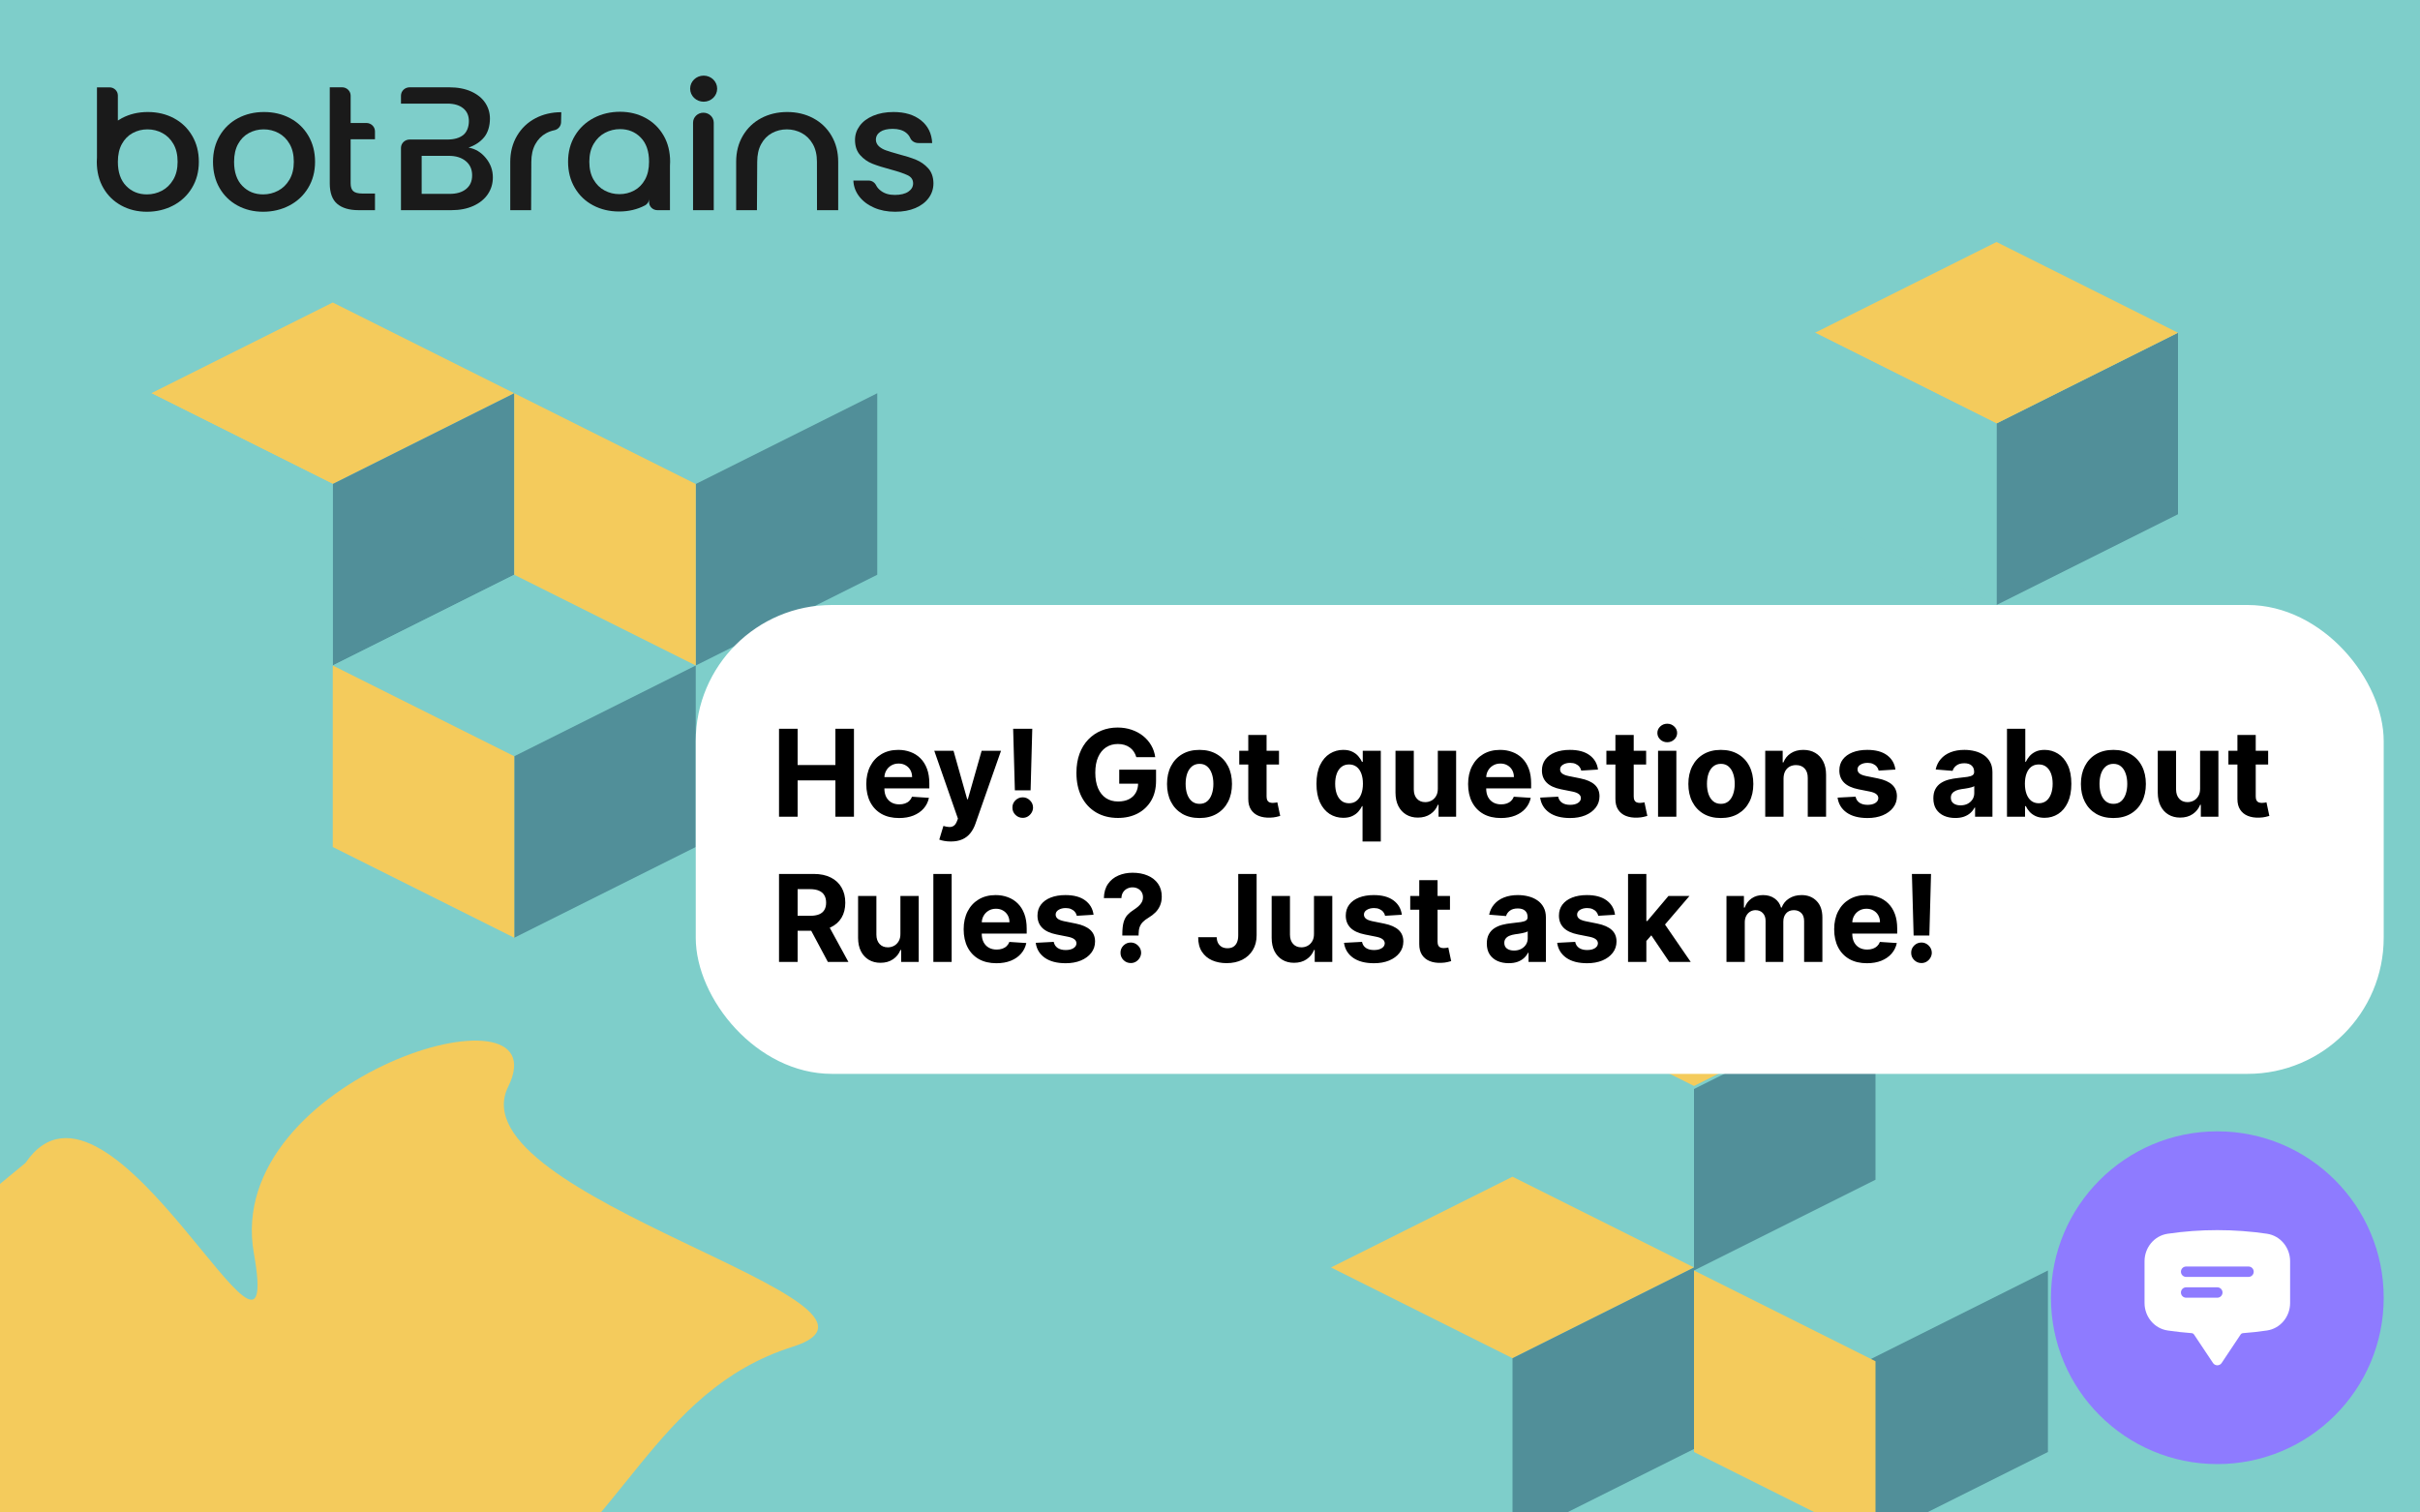
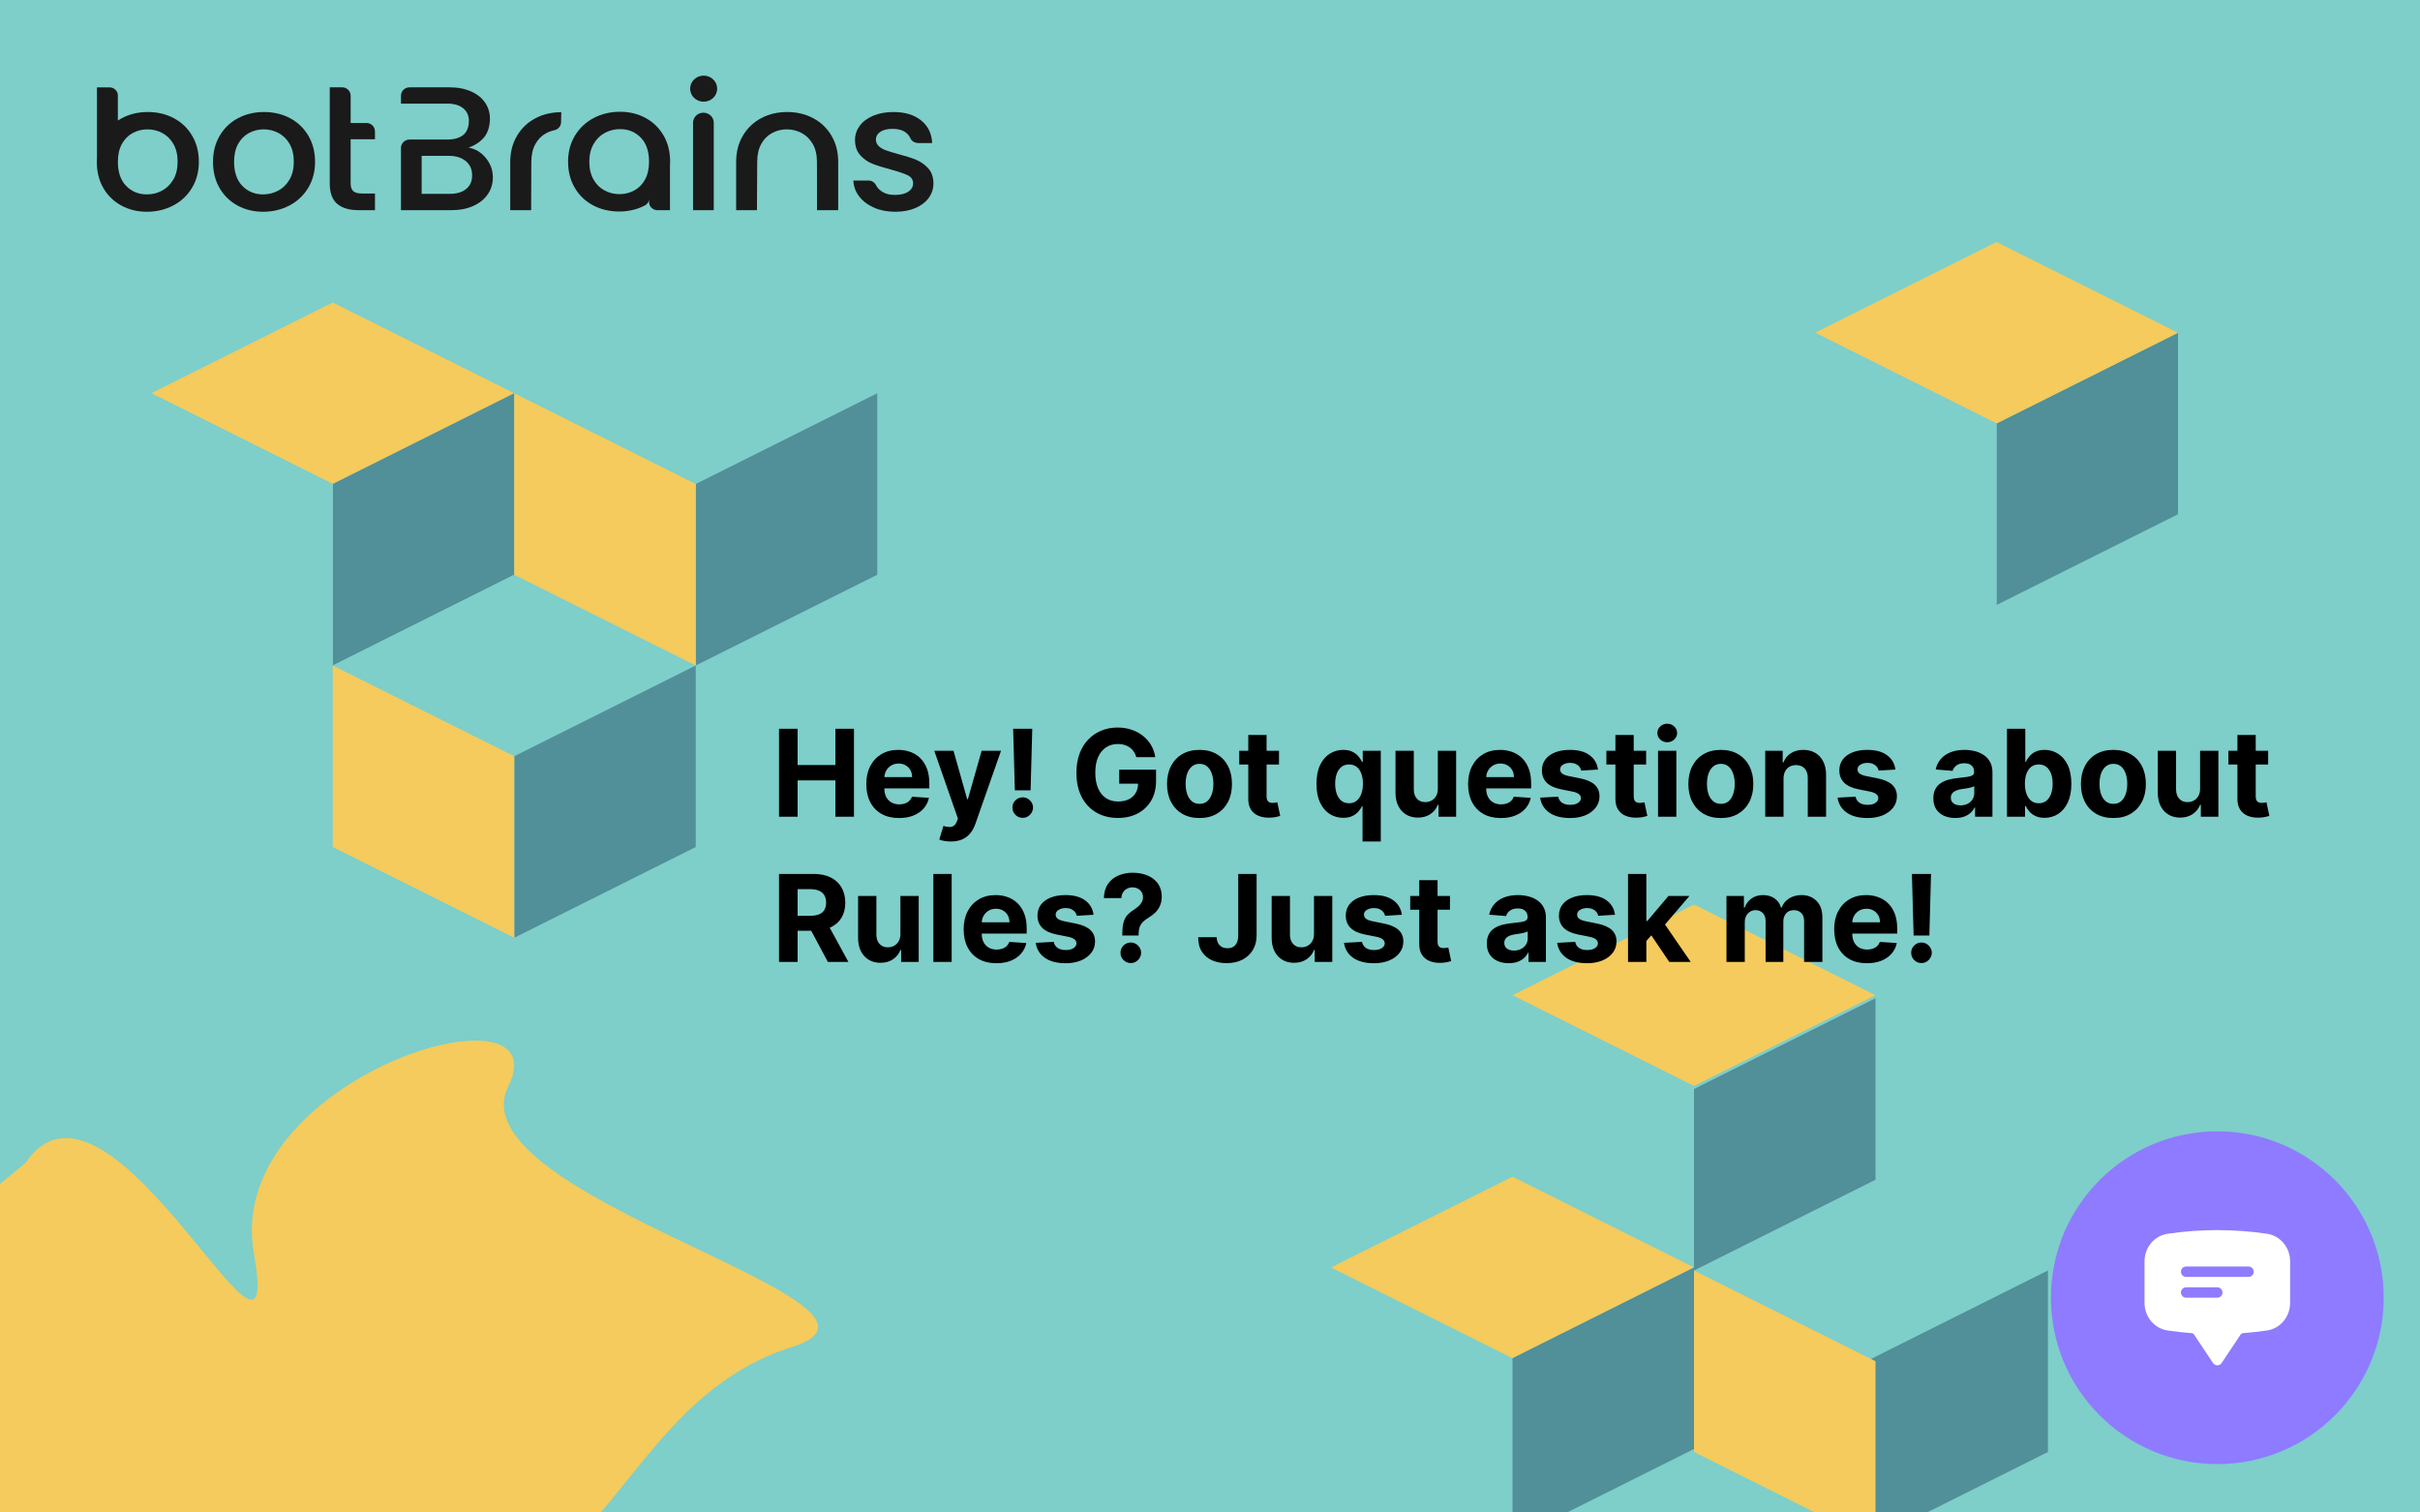
<svg xmlns="http://www.w3.org/2000/svg" width="800" height="500" viewBox="0 0 800 500" fill="none">
  <rect x="0" y="0" width="800" height="500" fill="#333333" stroke="none" />
  <g clip-path="url(#clip0_81_44)">
    <path d="M800 0H0V500H800V0Z" fill="#7ECECA" />
    <path d="M50 130L110 100L170 130L110 160L50 130Z" fill="#F4CB5C" />
    <path d="M170 130L110 160V220L170 190V130Z" fill="#518F99" />
    <path d="M50 130L110 160V220L50 190V130Z" fill="#7ECECA" />
-     <path d="M170 130L230 100L290 130L230 160L170 130Z" fill="#7ECECA" />
    <path d="M290 130L230 160V220L290 190V130Z" fill="#518F99" />
    <path d="M110 220L170 190L230 220L170 250L110 220Z" fill="#7ECECA" />
    <path d="M560 420L620 390L680 420L620 450L560 420Z" fill="#7ECECA" />
    <path d="M230 220L170 250V310L230 280V220Z" fill="#518F99" />
    <path d="M720 110L660 140V200L720 170V110Z" fill="#518F99" />
    <path d="M110 220L170 250V310L110 280V220Z" fill="#F4CB5C" />
    <path d="M170 130L230 160V220L170 190V130Z" fill="#F4CB5C" />
    <path d="M600 110L660 80L720 110L660 140L600 110Z" fill="#F4CB5C" />
    <path d="M600 110L660 140V200L600 170V110Z" fill="#7ECECA" />
    <path d="M440 419L500 389L560 419L500 449L440 419Z" fill="#F4CB5C" />
    <path d="M500 329L560 299L620 329L560 359L500 329Z" fill="#F4CB5C" />
    <path d="M620 330L560 360V420L620 390V330Z" fill="#518F99" />
    <path d="M677 420L617 450V510L677 480V420Z" fill="#518F99" />
    <path d="M560 419L500 449V509L560 479V419Z" fill="#518F99" />
    <path d="M560 420L620 450V510L560 480V420Z" fill="#F4CB5C" />
    <path d="M95.867 39.059C93.305 37.707 90.443 37.031 87.284 37.031C84.126 37.031 81.26 37.707 78.701 39.059C76.139 40.412 74.121 42.343 72.638 44.854C71.159 47.365 70.415 50.242 70.415 53.488C70.415 56.734 71.137 59.659 72.577 62.149C74.017 64.64 76 66.571 78.519 67.944C81.042 69.317 83.861 70 86.984 70C90.107 70 93.037 69.314 95.656 67.944C98.275 66.575 100.348 64.633 101.87 62.122C103.389 59.611 104.15 56.734 104.15 53.488C104.15 50.242 103.41 47.365 101.927 44.854C100.448 42.343 98.425 40.412 95.864 39.059H95.867ZM95.688 59.397C94.727 61.018 93.477 62.236 91.937 63.046C90.397 63.857 88.746 64.264 86.984 64.264C84.222 64.264 81.932 63.329 80.113 61.453C78.291 59.58 77.383 56.923 77.383 53.485C77.383 51.167 77.823 49.207 78.705 47.603C79.584 45.999 80.778 44.792 82.275 43.982C83.775 43.171 85.405 42.764 87.166 42.764C88.928 42.764 90.568 43.171 92.087 43.982C93.605 44.792 94.827 45.999 95.749 47.603C96.668 49.207 97.128 51.167 97.128 53.485C97.128 55.803 96.65 57.772 95.688 59.397Z" fill="#1A1A1A" />
    <path d="M170.901 44.913C169.421 47.424 168.678 50.301 168.678 53.547V69.479H175.578L175.642 53.547C175.642 51.229 176.082 49.269 176.964 47.666C177.843 46.062 179.037 44.854 180.534 44.044C181.399 43.575 182.306 43.243 183.26 43.047C184.539 42.781 185.451 41.681 185.479 40.415L185.547 37.09C182.385 37.09 179.523 37.766 176.964 39.118C174.402 40.47 172.383 42.402 170.901 44.913Z" fill="#1A1A1A" />
    <path d="M268.809 39.059C266.247 37.707 263.385 37.031 260.227 37.031C257.068 37.031 254.202 37.707 251.644 39.059C249.082 40.412 247.063 42.343 245.58 44.854C244.101 47.365 243.358 50.242 243.358 53.488V69.479H250.229L250.318 53.488C250.318 51.17 250.758 49.211 251.64 47.607C252.519 46.003 253.713 44.796 255.21 43.985C256.711 43.175 258.34 42.767 260.102 42.767C261.863 42.767 263.503 43.175 265.022 43.985C266.541 44.796 267.763 46.003 268.684 47.607C269.603 49.211 270.064 51.17 270.064 53.488L270.082 69.479H277.089V53.488C277.089 50.242 276.349 47.365 274.866 44.854C273.387 42.343 271.364 40.412 268.802 39.059H268.809Z" fill="#1A1A1A" />
    <path d="M57.452 39.059C54.89 37.707 52.028 37.031 48.869 37.031C45.71 37.031 42.845 37.707 40.286 39.059C39.825 39.301 39.389 39.57 38.964 39.849V31.554C38.964 30.074 37.724 28.877 36.191 28.877H32.054V52.088C32.021 52.546 32 53.012 32 53.488C32 56.772 32.722 59.659 34.162 62.149C35.602 64.64 37.585 66.571 40.104 67.944C42.627 69.317 45.446 70 48.569 70C51.692 70 54.622 69.314 57.241 67.944C59.86 66.575 61.933 64.633 63.455 62.122C64.973 59.611 65.734 56.734 65.734 53.488C65.734 50.242 64.995 47.365 63.512 44.854C62.033 42.343 60.01 40.412 57.448 39.059H57.452ZM57.273 59.397C56.312 61.018 55.061 62.236 53.521 63.046C51.981 63.857 50.331 64.264 48.569 64.264C45.807 64.264 43.516 63.329 41.698 61.453C39.875 59.58 38.968 56.924 38.968 53.485C38.968 51.167 39.407 49.207 40.29 47.603C41.169 46 42.362 44.792 43.859 43.982C45.36 43.171 46.989 42.764 48.751 42.764C50.513 42.764 52.153 43.171 53.671 43.982C55.19 44.792 56.412 46 57.334 47.603C58.252 49.207 58.713 51.167 58.713 53.485C58.713 55.803 58.234 57.772 57.273 59.397Z" fill="#1A1A1A" />
    <path d="M121.101 40.657H115.917V31.616C115.917 30.091 114.637 28.856 113.058 28.856H109.013V60.614C109.013 63.743 109.831 66.002 111.475 67.392C113.115 68.782 115.477 69.479 118.557 69.479H123.96V63.974H119.758C118.357 63.974 117.367 63.712 116.785 63.191C116.206 62.67 115.913 61.811 115.913 60.611V46.041H123.956V43.413C123.956 41.888 122.677 40.653 121.098 40.653L121.101 40.657Z" fill="#1A1A1A" />
    <path d="M154.878 48.794C157.04 48.059 158.759 46.92 160.042 45.375C161.321 43.83 161.964 41.553 161.964 39.235C161.964 37.304 161.442 35.555 160.403 33.992C159.363 32.426 157.823 31.181 155.783 30.253C153.742 29.326 151.302 28.863 148.461 28.863H135.412C133.832 28.863 132.553 30.098 132.553 31.623V34.251H147.861C150.101 34.251 151.852 34.765 153.113 35.786C154.375 36.81 155.004 38.228 155.004 40.046C155.004 41.864 154.375 43.664 153.113 44.651C151.852 45.637 150.101 46.127 147.861 46.127H135.412C133.832 46.127 132.553 47.362 132.553 48.887V69.479H149.24C152.002 69.479 154.421 69.007 156.504 68.058C158.584 67.113 160.174 65.819 161.278 64.177C162.379 62.536 162.929 60.69 162.929 58.645C162.929 56.251 162.15 54.105 160.588 52.212C159.027 50.318 157.126 49.18 154.886 48.794H154.878ZM154.1 62.47C152.777 63.553 150.959 64.091 148.636 64.091H139.392V51.519H148.397C150.716 51.519 152.577 52.098 153.978 53.257C155.379 54.416 156.079 55.982 156.079 57.952C156.079 59.921 155.418 61.391 154.1 62.47Z" fill="#1A1A1A" />
    <path d="M232.527 37.255C230.637 37.255 229.108 38.735 229.108 40.556V69.476H235.951V40.56C235.951 38.735 234.418 37.259 232.531 37.259L232.527 37.255Z" fill="#1A1A1A" />
    <path d="M306.839 55.633C305.717 54.399 304.388 53.46 302.848 52.822C301.308 52.184 299.335 51.556 296.934 50.939C295.133 50.439 293.772 50.021 292.853 49.694C291.992 49.387 291.253 48.969 290.638 48.442C289.998 47.893 289.58 47.124 289.555 46.296C289.523 45.165 290.002 44.258 290.995 43.578C291.957 42.923 293.336 42.595 295.137 42.595C296.938 42.595 298.438 43.019 299.517 43.868C300.146 44.364 300.614 44.958 300.918 45.651C301.361 46.665 302.433 47.286 303.573 47.286H308.161C308 44.12 306.771 41.619 304.47 39.784C302.169 37.949 299.139 37.031 295.376 37.031C292.853 37.031 290.624 37.438 288.683 38.249C286.743 39.059 285.253 40.17 284.21 41.581C283.17 42.992 282.648 44.547 282.648 46.244C282.648 48.331 283.22 50.011 284.36 51.287C285.5 52.56 286.85 53.509 288.412 54.126C289.973 54.744 291.992 55.382 294.476 56.037C297.038 56.734 298.906 57.372 300.089 57.948C301.268 58.528 301.858 59.417 301.858 60.614C301.858 61.735 301.329 62.653 300.268 63.367C299.207 64.081 297.716 64.44 295.794 64.44C293.872 64.44 292.421 63.988 291.203 63.077C290.492 62.549 289.966 61.942 289.627 61.263C289.162 60.321 288.223 59.687 287.14 59.687H282.105C282.184 61.618 282.827 63.367 284.028 64.929C285.228 66.495 286.858 67.73 288.919 68.638C290.977 69.545 293.311 70 295.912 70C298.513 70 300.704 69.593 302.605 68.782C304.506 67.972 305.974 66.851 307.018 65.423C308.057 63.995 308.579 62.37 308.579 60.556C308.54 58.507 307.957 56.868 306.839 55.63V55.633Z" fill="#1A1A1A" />
    <path d="M232.613 33.623C235.08 33.623 237.08 31.693 237.08 29.312C237.08 26.93 235.08 25 232.613 25C230.146 25 228.147 26.93 228.147 29.312C228.147 31.693 230.146 33.623 232.613 33.623Z" fill="#1A1A1A" />
    <path d="M219.364 44.799C217.924 42.309 215.941 40.377 213.421 39.004C210.899 37.632 208.08 36.949 204.957 36.949C201.834 36.949 198.904 37.635 196.284 39.004C193.665 40.374 191.593 42.316 190.071 44.827C188.552 47.338 187.791 50.215 187.791 53.46C187.791 56.706 188.531 59.583 190.014 62.094C191.493 64.605 193.515 66.537 196.077 67.889C198.639 69.241 201.501 69.917 204.66 69.917C207.819 69.917 210.684 69.241 213.243 67.889C213.7 67.647 214.565 66.944 214.565 65.73V66.806C214.565 68.286 215.805 69.483 217.338 69.483H221.475V54.861C221.508 54.402 221.529 53.936 221.529 53.46C221.529 50.177 220.807 47.29 219.367 44.799H219.364ZM213.239 59.345C212.36 60.949 211.167 62.156 209.67 62.967C208.169 63.777 206.54 64.184 204.778 64.184C203.016 64.184 201.376 63.777 199.858 62.967C198.339 62.156 197.117 60.949 196.195 59.345C195.277 57.741 194.816 55.782 194.816 53.464C194.816 51.146 195.295 49.176 196.256 47.552C197.217 45.931 198.468 44.713 200.008 43.902C201.548 43.092 203.199 42.685 204.96 42.685C207.722 42.685 210.013 43.62 211.831 45.496C213.654 47.369 214.561 50.025 214.561 53.464C214.561 55.782 214.122 57.741 213.239 59.345Z" fill="#1A1A1A" />
    <path d="M83.918 414.302C73.591 356.079 186 322.73 168 359.23C150 395.729 308 430.729 262 445.23C216 459.73 205.627 506.39 165.625 529.23H2.21L-51 433.457L8.439 384.421C36.362 343.447 94.245 472.526 83.918 414.302Z" fill="#F4CB5C" />
    <g clip-path="url(#clip1_81_44)">
      <path d="M733 484C763.376 484 788 459.376 788 429C788 398.624 763.376 374 733 374C702.624 374 678 398.624 678 429C678 459.376 702.624 484 733 484Z" fill="#8E7BFF" />
      <path fill-rule="evenodd" clip-rule="evenodd" d="M716.61 407.85C722.037 407.054 727.515 406.655 733 406.656C738.569 406.656 744.039 407.064 749.39 407.848C753.923 408.517 757.063 412.486 757.063 416.946V430.742C757.063 435.201 753.923 439.17 749.39 439.84C746.746 440.227 744.089 440.52 741.424 440.717C741.289 440.726 741.157 440.766 741.039 440.833C740.921 440.901 740.82 440.994 740.744 441.107L734.43 450.578C734.273 450.814 734.06 451.007 733.811 451.14C733.561 451.274 733.283 451.344 733 451.344C732.717 451.344 732.439 451.274 732.189 451.14C731.94 451.007 731.727 450.814 731.57 450.578L725.256 441.107C725.18 440.994 725.079 440.901 724.961 440.833C724.843 440.766 724.711 440.726 724.576 440.717C721.911 440.519 719.254 440.226 716.61 439.837C712.077 439.173 708.938 435.199 708.938 430.739V416.948C708.938 412.489 712.077 408.515 716.61 407.85ZM720.969 420.406C720.969 419.95 721.15 419.513 721.472 419.191C721.794 418.869 722.232 418.688 722.688 418.688H743.313C743.768 418.688 744.206 418.869 744.528 419.191C744.85 419.513 745.031 419.95 745.031 420.406C745.031 420.862 744.85 421.299 744.528 421.622C744.206 421.944 743.768 422.125 743.313 422.125H722.688C722.232 422.125 721.794 421.944 721.472 421.622C721.15 421.299 720.969 420.862 720.969 420.406ZM722.688 425.563C722.232 425.563 721.794 425.744 721.472 426.066C721.15 426.388 720.969 426.825 720.969 427.281C720.969 427.737 721.15 428.174 721.472 428.497C721.794 428.819 722.232 429 722.688 429H733C733.456 429 733.893 428.819 734.215 428.497C734.538 428.174 734.719 427.737 734.719 427.281C734.719 426.825 734.538 426.388 734.215 426.066C733.893 425.744 733.456 425.563 733 425.563H722.688Z" fill="white" />
    </g>
-     <rect x="230" y="200" width="558" height="155" rx="45" fill="white" />
    <path d="M257.528 270V240.909H263.679V252.912H276.165V240.909H282.301V270H276.165V257.983H263.679V270H257.528ZM297.202 270.426C294.957 270.426 293.026 269.972 291.406 269.062C289.796 268.144 288.556 266.847 287.685 265.17C286.813 263.485 286.378 261.491 286.378 259.19C286.378 256.946 286.813 254.976 287.685 253.281C288.556 251.586 289.782 250.265 291.364 249.318C292.955 248.371 294.82 247.898 296.96 247.898C298.4 247.898 299.74 248.13 300.98 248.594C302.23 249.048 303.319 249.735 304.247 250.653C305.185 251.572 305.914 252.727 306.435 254.119C306.955 255.502 307.216 257.121 307.216 258.977V260.639H288.793V256.889H301.52C301.52 256.018 301.33 255.246 300.952 254.574C300.573 253.902 300.047 253.376 299.375 252.997C298.712 252.609 297.94 252.415 297.06 252.415C296.141 252.415 295.327 252.628 294.616 253.054C293.916 253.471 293.366 254.034 292.969 254.744C292.571 255.445 292.367 256.226 292.358 257.088V260.653C292.358 261.733 292.557 262.666 292.955 263.452C293.362 264.238 293.935 264.844 294.673 265.27C295.412 265.696 296.288 265.909 297.301 265.909C297.973 265.909 298.589 265.814 299.148 265.625C299.706 265.436 300.185 265.152 300.582 264.773C300.98 264.394 301.283 263.93 301.491 263.381L307.088 263.75C306.804 265.095 306.222 266.269 305.341 267.273C304.47 268.267 303.343 269.044 301.96 269.602C300.587 270.152 299.001 270.426 297.202 270.426ZM314.315 278.182C313.548 278.182 312.828 278.12 312.156 277.997C311.493 277.884 310.943 277.737 310.508 277.557L311.871 273.04C312.582 273.258 313.221 273.376 313.789 273.395C314.367 273.414 314.864 273.281 315.281 272.997C315.707 272.713 316.052 272.23 316.317 271.548L316.673 270.625L308.846 248.182H315.21L319.727 264.205H319.954L324.513 248.182H330.92L322.44 272.358C322.032 273.532 321.478 274.555 320.778 275.426C320.086 276.307 319.21 276.984 318.15 277.457C317.089 277.94 315.811 278.182 314.315 278.182ZM341.246 240.909L340.692 261.278H335.494L334.925 240.909H341.246ZM338.093 270.369C337.156 270.369 336.351 270.038 335.678 269.375C335.006 268.703 334.674 267.898 334.684 266.96C334.674 266.032 335.006 265.237 335.678 264.574C336.351 263.911 337.156 263.58 338.093 263.58C338.993 263.58 339.783 263.911 340.465 264.574C341.147 265.237 341.493 266.032 341.502 266.96C341.493 267.585 341.327 268.158 341.005 268.679C340.692 269.19 340.281 269.602 339.769 269.915C339.258 270.218 338.699 270.369 338.093 270.369ZM375.646 250.312C375.447 249.621 375.168 249.01 374.808 248.48C374.448 247.94 374.008 247.486 373.487 247.116C372.976 246.738 372.389 246.449 371.726 246.25C371.072 246.051 370.348 245.952 369.553 245.952C368.066 245.952 366.759 246.321 365.632 247.06C364.515 247.798 363.643 248.873 363.018 250.284C362.393 251.686 362.081 253.4 362.081 255.426C362.081 257.453 362.389 259.176 363.004 260.597C363.62 262.017 364.491 263.101 365.618 263.849C366.745 264.588 368.075 264.957 369.609 264.957C371.001 264.957 372.19 264.711 373.175 264.219C374.169 263.717 374.927 263.011 375.447 262.102C375.978 261.193 376.243 260.118 376.243 258.878L377.493 259.062H369.993V254.432H382.166V258.097C382.166 260.653 381.626 262.85 380.547 264.688C379.467 266.515 377.981 267.926 376.087 268.92C374.193 269.905 372.024 270.398 369.581 270.398C366.854 270.398 364.458 269.796 362.393 268.594C360.329 267.382 358.719 265.663 357.564 263.438C356.418 261.203 355.845 258.551 355.845 255.483C355.845 253.125 356.186 251.023 356.868 249.176C357.559 247.32 358.525 245.748 359.766 244.46C361.006 243.172 362.45 242.192 364.098 241.52C365.746 240.848 367.531 240.511 369.453 240.511C371.101 240.511 372.635 240.753 374.055 241.236C375.476 241.709 376.735 242.382 377.834 243.253C378.942 244.124 379.846 245.161 380.547 246.364C381.248 247.557 381.697 248.873 381.896 250.312H375.646ZM396.531 270.426C394.324 270.426 392.416 269.957 390.806 269.02C389.206 268.073 387.97 266.757 387.099 265.071C386.228 263.376 385.792 261.411 385.792 259.176C385.792 256.922 386.228 254.953 387.099 253.267C387.97 251.572 389.206 250.256 390.806 249.318C392.416 248.371 394.324 247.898 396.531 247.898C398.737 247.898 400.64 248.371 402.241 249.318C403.851 250.256 405.091 251.572 405.962 253.267C406.834 254.953 407.269 256.922 407.269 259.176C407.269 261.411 406.834 263.376 405.962 265.071C405.091 266.757 403.851 268.073 402.241 269.02C400.64 269.957 398.737 270.426 396.531 270.426ZM396.559 265.739C397.563 265.739 398.401 265.455 399.073 264.886C399.746 264.309 400.252 263.523 400.593 262.528C400.943 261.534 401.119 260.402 401.119 259.134C401.119 257.865 400.943 256.733 400.593 255.739C400.252 254.744 399.746 253.958 399.073 253.381C398.401 252.803 397.563 252.514 396.559 252.514C395.546 252.514 394.693 252.803 394.002 253.381C393.32 253.958 392.804 254.744 392.454 255.739C392.113 256.733 391.942 257.865 391.942 259.134C391.942 260.402 392.113 261.534 392.454 262.528C392.804 263.523 393.32 264.309 394.002 264.886C394.693 265.455 395.546 265.739 396.559 265.739ZM422.809 248.182V252.727H409.67V248.182H422.809ZM412.653 242.955H418.704V263.295C418.704 263.854 418.789 264.29 418.96 264.602C419.13 264.905 419.367 265.118 419.67 265.241C419.982 265.365 420.342 265.426 420.749 265.426C421.033 265.426 421.317 265.402 421.602 265.355C421.886 265.298 422.103 265.256 422.255 265.227L423.207 269.73C422.904 269.825 422.478 269.934 421.928 270.057C421.379 270.189 420.711 270.27 419.925 270.298C418.467 270.355 417.189 270.161 416.09 269.716C415.001 269.271 414.154 268.58 413.548 267.642C412.942 266.705 412.643 265.521 412.653 264.091V242.955ZM450.426 278.182V266.506H450.241C449.957 267.112 449.555 267.713 449.034 268.31C448.523 268.897 447.855 269.384 447.031 269.773C446.217 270.161 445.223 270.355 444.048 270.355C442.391 270.355 440.89 269.929 439.545 269.077C438.21 268.215 437.15 266.951 436.364 265.284C435.587 263.608 435.199 261.553 435.199 259.119C435.199 256.619 435.601 254.541 436.406 252.884C437.211 251.217 438.281 249.972 439.616 249.148C440.961 248.314 442.434 247.898 444.034 247.898C445.256 247.898 446.274 248.106 447.088 248.523C447.912 248.93 448.575 249.441 449.077 250.057C449.588 250.663 449.976 251.259 450.241 251.847H450.497V248.182H456.463V278.182H450.426ZM445.966 265.54C446.941 265.54 447.765 265.275 448.438 264.744C449.119 264.205 449.64 263.452 450 262.486C450.369 261.52 450.554 260.388 450.554 259.091C450.554 257.794 450.374 256.667 450.014 255.71C449.654 254.754 449.134 254.015 448.452 253.494C447.77 252.973 446.941 252.713 445.966 252.713C444.972 252.713 444.134 252.983 443.452 253.523C442.77 254.062 442.254 254.811 441.903 255.767C441.553 256.723 441.378 257.831 441.378 259.091C441.378 260.36 441.553 261.482 441.903 262.457C442.263 263.423 442.779 264.181 443.452 264.73C444.134 265.27 444.972 265.54 445.966 265.54ZM475.312 260.71V248.182H481.364V270H475.554V266.037H475.327C474.834 267.315 474.015 268.343 472.869 269.119C471.733 269.896 470.346 270.284 468.707 270.284C467.249 270.284 465.966 269.953 464.858 269.29C463.75 268.627 462.884 267.685 462.259 266.463C461.643 265.241 461.33 263.778 461.321 262.074V248.182H467.372V260.994C467.382 262.282 467.727 263.3 468.409 264.048C469.091 264.796 470.005 265.17 471.151 265.17C471.88 265.17 472.562 265.005 473.196 264.673C473.83 264.332 474.342 263.83 474.73 263.168C475.128 262.505 475.322 261.686 475.312 260.71ZM496.147 270.426C493.903 270.426 491.971 269.972 490.352 269.062C488.742 268.144 487.501 266.847 486.63 265.17C485.759 263.485 485.323 261.491 485.323 259.19C485.323 256.946 485.759 254.976 486.63 253.281C487.501 251.586 488.728 250.265 490.309 249.318C491.9 248.371 493.765 247.898 495.906 247.898C497.345 247.898 498.685 248.13 499.925 248.594C501.175 249.048 502.264 249.735 503.192 250.653C504.13 251.572 504.859 252.727 505.38 254.119C505.901 255.502 506.161 257.121 506.161 258.977V260.639H487.738V256.889H500.465C500.465 256.018 500.276 255.246 499.897 254.574C499.518 253.902 498.993 253.376 498.32 252.997C497.657 252.609 496.886 252.415 496.005 252.415C495.086 252.415 494.272 252.628 493.562 253.054C492.861 253.471 492.312 254.034 491.914 254.744C491.516 255.445 491.313 256.226 491.303 257.088V260.653C491.303 261.733 491.502 262.666 491.9 263.452C492.307 264.238 492.88 264.844 493.619 265.27C494.357 265.696 495.233 265.909 496.246 265.909C496.919 265.909 497.534 265.814 498.093 265.625C498.652 265.436 499.13 265.152 499.528 264.773C499.925 264.394 500.228 263.93 500.437 263.381L506.033 263.75C505.749 265.095 505.167 266.269 504.286 267.273C503.415 268.267 502.288 269.044 500.906 269.602C499.532 270.152 497.946 270.426 496.147 270.426ZM528.263 254.403L522.724 254.744C522.629 254.271 522.425 253.845 522.113 253.466C521.8 253.078 521.388 252.77 520.877 252.543C520.375 252.306 519.774 252.188 519.073 252.188C518.136 252.188 517.345 252.386 516.701 252.784C516.057 253.172 515.735 253.693 515.735 254.347C515.735 254.867 515.943 255.308 516.36 255.668C516.777 256.027 517.492 256.316 518.505 256.534L522.454 257.33C524.575 257.765 526.156 258.466 527.198 259.432C528.24 260.398 528.761 261.667 528.761 263.239C528.761 264.669 528.339 265.923 527.496 267.003C526.663 268.082 525.517 268.925 524.059 269.531C522.61 270.128 520.939 270.426 519.045 270.426C516.156 270.426 513.855 269.825 512.141 268.622C510.437 267.41 509.438 265.762 509.144 263.679L515.096 263.366C515.276 264.247 515.711 264.92 516.403 265.384C517.094 265.838 517.979 266.065 519.059 266.065C520.12 266.065 520.972 265.862 521.616 265.455C522.269 265.038 522.601 264.503 522.61 263.849C522.601 263.3 522.369 262.85 521.914 262.5C521.46 262.14 520.759 261.866 519.812 261.676L516.033 260.923C513.903 260.497 512.317 259.759 511.275 258.707C510.243 257.656 509.727 256.316 509.727 254.688C509.727 253.286 510.105 252.079 510.863 251.065C511.63 250.052 512.705 249.271 514.087 248.722C515.479 248.172 517.108 247.898 518.974 247.898C521.729 247.898 523.898 248.48 525.479 249.645C527.07 250.81 527.998 252.396 528.263 254.403ZM544.176 248.182V252.727H531.037V248.182H544.176ZM534.02 242.955H540.071V263.295C540.071 263.854 540.156 264.29 540.327 264.602C540.497 264.905 540.734 265.118 541.037 265.241C541.349 265.365 541.709 265.426 542.116 265.426C542.401 265.426 542.685 265.402 542.969 265.355C543.253 265.298 543.471 265.256 543.622 265.227L544.574 269.73C544.271 269.825 543.845 269.934 543.295 270.057C542.746 270.189 542.079 270.27 541.293 270.298C539.834 270.355 538.556 270.161 537.457 269.716C536.368 269.271 535.521 268.58 534.915 267.642C534.309 266.705 534.01 265.521 534.02 264.091V242.955ZM548.118 270V248.182H554.169V270H548.118ZM551.158 245.369C550.258 245.369 549.486 245.071 548.842 244.474C548.208 243.868 547.891 243.144 547.891 242.301C547.891 241.468 548.208 240.753 548.842 240.156C549.486 239.55 550.258 239.247 551.158 239.247C552.057 239.247 552.824 239.55 553.459 240.156C554.103 240.753 554.425 241.468 554.425 242.301C554.425 243.144 554.103 243.868 553.459 244.474C552.824 245.071 552.057 245.369 551.158 245.369ZM568.874 270.426C566.668 270.426 564.76 269.957 563.15 269.02C561.549 268.073 560.314 266.757 559.442 265.071C558.571 263.376 558.136 261.411 558.136 259.176C558.136 256.922 558.571 254.953 559.442 253.267C560.314 251.572 561.549 250.256 563.15 249.318C564.76 248.371 566.668 247.898 568.874 247.898C571.081 247.898 572.984 248.371 574.585 249.318C576.194 250.256 577.435 251.572 578.306 253.267C579.177 254.953 579.613 256.922 579.613 259.176C579.613 261.411 579.177 263.376 578.306 265.071C577.435 266.757 576.194 268.073 574.585 269.02C572.984 269.957 571.081 270.426 568.874 270.426ZM568.903 265.739C569.906 265.739 570.745 265.455 571.417 264.886C572.089 264.309 572.596 263.523 572.937 262.528C573.287 261.534 573.462 260.402 573.462 259.134C573.462 257.865 573.287 256.733 572.937 255.739C572.596 254.744 572.089 253.958 571.417 253.381C570.745 252.803 569.906 252.514 568.903 252.514C567.889 252.514 567.037 252.803 566.346 253.381C565.664 253.958 565.148 254.744 564.798 255.739C564.457 256.733 564.286 257.865 564.286 259.134C564.286 260.402 564.457 261.534 564.798 262.528C565.148 263.523 565.664 264.309 566.346 264.886C567.037 265.455 567.889 265.739 568.903 265.739ZM589.599 257.386V270H583.548V248.182H589.315V252.031H589.57C590.053 250.762 590.863 249.759 591.999 249.02C593.136 248.272 594.513 247.898 596.133 247.898C597.648 247.898 598.969 248.229 600.096 248.892C601.223 249.555 602.099 250.502 602.724 251.733C603.349 252.955 603.661 254.413 603.661 256.108V270H597.61V257.188C597.62 255.852 597.279 254.811 596.587 254.062C595.896 253.305 594.944 252.926 593.732 252.926C592.918 252.926 592.198 253.101 591.573 253.452C590.958 253.802 590.475 254.313 590.124 254.986C589.783 255.649 589.608 256.449 589.599 257.386ZM626.584 254.403L621.044 254.744C620.949 254.271 620.746 253.845 620.433 253.466C620.121 253.078 619.709 252.77 619.197 252.543C618.696 252.306 618.094 252.188 617.393 252.188C616.456 252.188 615.665 252.386 615.021 252.784C614.377 253.172 614.055 253.693 614.055 254.347C614.055 254.867 614.264 255.308 614.68 255.668C615.097 256.027 615.812 256.316 616.825 256.534L620.774 257.33C622.895 257.765 624.477 258.466 625.518 259.432C626.56 260.398 627.081 261.667 627.081 263.239C627.081 264.669 626.66 265.923 625.817 267.003C624.983 268.082 623.838 268.925 622.379 269.531C620.93 270.128 619.259 270.426 617.365 270.426C614.477 270.426 612.176 269.825 610.462 268.622C608.757 267.41 607.758 265.762 607.464 263.679L613.416 263.366C613.596 264.247 614.032 264.92 614.723 265.384C615.414 265.838 616.3 266.065 617.379 266.065C618.44 266.065 619.292 265.862 619.936 265.455C620.589 265.038 620.921 264.503 620.93 263.849C620.921 263.3 620.689 262.85 620.234 262.5C619.78 262.14 619.079 261.866 618.132 261.676L614.354 260.923C612.223 260.497 610.637 259.759 609.595 258.707C608.563 257.656 608.047 256.316 608.047 254.688C608.047 253.286 608.426 252.079 609.183 251.065C609.95 250.052 611.025 249.271 612.408 248.722C613.8 248.172 615.429 247.898 617.294 247.898C620.05 247.898 622.218 248.48 623.8 249.645C625.391 250.81 626.319 252.396 626.584 254.403ZM646.371 270.412C644.979 270.412 643.738 270.17 642.649 269.688C641.56 269.195 640.698 268.471 640.064 267.514C639.439 266.548 639.126 265.346 639.126 263.906C639.126 262.694 639.349 261.676 639.794 260.852C640.239 260.028 640.845 259.366 641.612 258.864C642.379 258.362 643.25 257.983 644.226 257.727C645.211 257.472 646.243 257.292 647.322 257.188C648.591 257.055 649.614 256.932 650.391 256.818C651.167 256.695 651.731 256.515 652.081 256.278C652.431 256.042 652.607 255.691 652.607 255.227V255.142C652.607 254.242 652.322 253.546 651.754 253.054C651.196 252.562 650.4 252.315 649.368 252.315C648.279 252.315 647.412 252.557 646.768 253.04C646.125 253.513 645.698 254.11 645.49 254.83L639.893 254.375C640.178 253.049 640.736 251.903 641.57 250.938C642.403 249.962 643.478 249.214 644.794 248.693C646.12 248.163 647.654 247.898 649.396 247.898C650.608 247.898 651.768 248.04 652.876 248.324C653.994 248.608 654.983 249.048 655.845 249.645C656.716 250.241 657.403 251.009 657.905 251.946C658.407 252.874 658.658 253.987 658.658 255.284V270H652.919V266.974H652.749C652.398 267.656 651.929 268.258 651.342 268.778C650.755 269.29 650.05 269.692 649.226 269.986C648.402 270.27 647.45 270.412 646.371 270.412ZM648.104 266.236C648.994 266.236 649.78 266.061 650.462 265.71C651.143 265.35 651.679 264.867 652.067 264.261C652.455 263.655 652.649 262.969 652.649 262.202V259.886C652.46 260.009 652.199 260.123 651.868 260.227C651.546 260.322 651.181 260.412 650.774 260.497C650.367 260.573 649.96 260.644 649.553 260.71C649.145 260.767 648.776 260.819 648.445 260.866C647.734 260.971 647.114 261.136 646.584 261.364C646.054 261.591 645.642 261.899 645.348 262.287C645.054 262.666 644.908 263.139 644.908 263.707C644.908 264.531 645.206 265.161 645.803 265.597C646.409 266.023 647.176 266.236 648.104 266.236ZM663.466 270V240.909H669.517V251.847H669.702C669.967 251.259 670.35 250.663 670.852 250.057C671.364 249.441 672.027 248.93 672.841 248.523C673.665 248.106 674.688 247.898 675.909 247.898C677.5 247.898 678.968 248.314 680.312 249.148C681.657 249.972 682.732 251.217 683.537 252.884C684.342 254.541 684.744 256.619 684.744 259.119C684.744 261.553 684.351 263.608 683.565 265.284C682.789 266.951 681.728 268.215 680.384 269.077C679.048 269.929 677.552 270.355 675.895 270.355C674.721 270.355 673.722 270.161 672.898 269.773C672.083 269.384 671.416 268.897 670.895 268.31C670.374 267.713 669.976 267.112 669.702 266.506H669.432V270H663.466ZM669.389 259.091C669.389 260.388 669.569 261.52 669.929 262.486C670.289 263.452 670.81 264.205 671.491 264.744C672.173 265.275 673.002 265.54 673.977 265.54C674.962 265.54 675.795 265.27 676.477 264.73C677.159 264.181 677.675 263.423 678.026 262.457C678.385 261.482 678.565 260.36 678.565 259.091C678.565 257.831 678.39 256.723 678.04 255.767C677.689 254.811 677.173 254.062 676.491 253.523C675.81 252.983 674.972 252.713 673.977 252.713C672.992 252.713 672.159 252.973 671.477 253.494C670.805 254.015 670.289 254.754 669.929 255.71C669.569 256.667 669.389 257.794 669.389 259.091ZM698.64 270.426C696.433 270.426 694.525 269.957 692.915 269.02C691.315 268.073 690.079 266.757 689.208 265.071C688.337 263.376 687.901 261.411 687.901 259.176C687.901 256.922 688.337 254.953 689.208 253.267C690.079 251.572 691.315 250.256 692.915 249.318C694.525 248.371 696.433 247.898 698.64 247.898C700.846 247.898 702.75 248.371 704.35 249.318C705.96 250.256 707.201 251.572 708.072 253.267C708.943 254.953 709.379 256.922 709.379 259.176C709.379 261.411 708.943 263.376 708.072 265.071C707.201 266.757 705.96 268.073 704.35 269.02C702.75 269.957 700.846 270.426 698.64 270.426ZM698.668 265.739C699.672 265.739 700.51 265.455 701.183 264.886C701.855 264.309 702.362 263.523 702.702 262.528C703.053 261.534 703.228 260.402 703.228 259.134C703.228 257.865 703.053 256.733 702.702 255.739C702.362 254.744 701.855 253.958 701.183 253.381C700.51 252.803 699.672 252.514 698.668 252.514C697.655 252.514 696.803 252.803 696.112 253.381C695.43 253.958 694.914 254.744 694.563 255.739C694.222 256.733 694.052 257.865 694.052 259.134C694.052 260.402 694.222 261.534 694.563 262.528C694.914 263.523 695.43 264.309 696.112 264.886C696.803 265.455 697.655 265.739 698.668 265.739ZM727.305 260.71V248.182H733.356V270H727.546V266.037H727.319C726.826 267.315 726.007 268.343 724.862 269.119C723.725 269.896 722.338 270.284 720.7 270.284C719.241 270.284 717.958 269.953 716.85 269.29C715.742 268.627 714.876 267.685 714.251 266.463C713.635 265.241 713.323 263.778 713.313 262.074V248.182H719.364V260.994C719.374 262.282 719.719 263.3 720.401 264.048C721.083 264.796 721.997 265.17 723.143 265.17C723.872 265.17 724.554 265.005 725.188 264.673C725.823 264.332 726.334 263.83 726.722 263.168C727.12 262.505 727.314 261.686 727.305 260.71ZM749.801 248.182V252.727H736.662V248.182H749.801ZM739.645 242.955H745.696V263.295C745.696 263.854 745.781 264.29 745.952 264.602C746.122 264.905 746.359 265.118 746.662 265.241C746.974 265.365 747.334 265.426 747.741 265.426C748.026 265.426 748.31 265.402 748.594 265.355C748.878 265.298 749.096 265.256 749.247 265.227L750.199 269.73C749.896 269.825 749.47 269.934 748.92 270.057C748.371 270.189 747.704 270.27 746.918 270.298C745.459 270.355 744.181 270.161 743.082 269.716C741.993 269.271 741.146 268.58 740.54 267.642C739.934 266.705 739.635 265.521 739.645 264.091V242.955ZM257.528 318V288.909H269.006C271.203 288.909 273.078 289.302 274.631 290.088C276.193 290.865 277.382 291.968 278.196 293.398C279.02 294.818 279.432 296.49 279.432 298.412C279.432 300.344 279.015 302.006 278.182 303.398C277.348 304.78 276.141 305.841 274.56 306.58C272.988 307.318 271.084 307.688 268.849 307.688H261.165V302.744H267.855C269.029 302.744 270.005 302.583 270.781 302.261C271.558 301.939 272.135 301.456 272.514 300.812C272.902 300.169 273.097 299.368 273.097 298.412C273.097 297.446 272.902 296.632 272.514 295.969C272.135 295.306 271.553 294.804 270.767 294.463C269.991 294.113 269.01 293.938 267.827 293.938H263.679V318H257.528ZM273.239 304.761L280.469 318H273.679L266.605 304.761H273.239ZM297.656 308.71V296.182H303.707V318H297.898V314.037H297.67C297.178 315.315 296.359 316.343 295.213 317.119C294.077 317.896 292.689 318.284 291.051 318.284C289.593 318.284 288.31 317.953 287.202 317.29C286.094 316.627 285.227 315.685 284.602 314.463C283.987 313.241 283.674 311.778 283.665 310.074V296.182H289.716V308.994C289.725 310.282 290.071 311.3 290.753 312.048C291.435 312.796 292.348 313.17 293.494 313.17C294.223 313.17 294.905 313.005 295.54 312.673C296.174 312.332 296.686 311.83 297.074 311.168C297.472 310.505 297.666 309.686 297.656 308.71ZM314.599 288.909V318H308.548V288.909H314.599ZM329.389 318.426C327.145 318.426 325.213 317.972 323.594 317.062C321.984 316.144 320.743 314.847 319.872 313.17C319.001 311.485 318.565 309.491 318.565 307.19C318.565 304.946 319.001 302.976 319.872 301.281C320.743 299.586 321.97 298.265 323.551 297.318C325.142 296.371 327.008 295.898 329.148 295.898C330.587 295.898 331.927 296.13 333.168 296.594C334.418 297.048 335.507 297.735 336.435 298.653C337.372 299.572 338.101 300.727 338.622 302.119C339.143 303.502 339.403 305.121 339.403 306.977V308.639H320.98V304.889H333.707C333.707 304.018 333.518 303.246 333.139 302.574C332.76 301.902 332.235 301.376 331.562 300.997C330.9 300.609 330.128 300.415 329.247 300.415C328.329 300.415 327.514 300.628 326.804 301.054C326.103 301.471 325.554 302.034 325.156 302.744C324.759 303.445 324.555 304.226 324.545 305.088V308.653C324.545 309.733 324.744 310.666 325.142 311.452C325.549 312.238 326.122 312.844 326.861 313.27C327.599 313.696 328.475 313.909 329.489 313.909C330.161 313.909 330.777 313.814 331.335 313.625C331.894 313.436 332.372 313.152 332.77 312.773C333.168 312.394 333.471 311.93 333.679 311.381L339.276 311.75C338.991 313.095 338.409 314.269 337.528 315.273C336.657 316.267 335.53 317.044 334.148 317.602C332.775 318.152 331.188 318.426 329.389 318.426ZM361.506 302.403L355.966 302.744C355.871 302.271 355.668 301.845 355.355 301.466C355.043 301.078 354.631 300.77 354.119 300.543C353.617 300.306 353.016 300.188 352.315 300.188C351.378 300.188 350.587 300.386 349.943 300.784C349.299 301.172 348.977 301.693 348.977 302.347C348.977 302.867 349.186 303.308 349.602 303.668C350.019 304.027 350.734 304.316 351.747 304.534L355.696 305.33C357.817 305.765 359.399 306.466 360.44 307.432C361.482 308.398 362.003 309.667 362.003 311.239C362.003 312.669 361.581 313.923 360.739 315.003C359.905 316.082 358.759 316.925 357.301 317.531C355.852 318.128 354.181 318.426 352.287 318.426C349.399 318.426 347.098 317.825 345.384 316.622C343.679 315.41 342.68 313.762 342.386 311.679L348.338 311.366C348.518 312.247 348.954 312.92 349.645 313.384C350.336 313.838 351.222 314.065 352.301 314.065C353.362 314.065 354.214 313.862 354.858 313.455C355.511 313.038 355.843 312.503 355.852 311.849C355.843 311.3 355.611 310.85 355.156 310.5C354.702 310.14 354.001 309.866 353.054 309.676L349.276 308.923C347.145 308.497 345.559 307.759 344.517 306.707C343.485 305.656 342.969 304.316 342.969 302.688C342.969 301.286 343.348 300.079 344.105 299.065C344.872 298.052 345.947 297.271 347.33 296.722C348.722 296.172 350.35 295.898 352.216 295.898C354.972 295.898 357.14 296.48 358.722 297.645C360.313 298.81 361.241 300.396 361.506 302.403ZM371.012 309.278V308.795C371.022 307.138 371.168 305.817 371.452 304.832C371.746 303.848 372.172 303.052 372.731 302.446C373.29 301.84 373.962 301.291 374.748 300.798C375.335 300.42 375.861 300.027 376.325 299.619C376.789 299.212 377.158 298.762 377.433 298.27C377.707 297.768 377.844 297.209 377.844 296.594C377.844 295.94 377.688 295.367 377.376 294.875C377.063 294.383 376.642 294.004 376.112 293.739C375.591 293.473 375.013 293.341 374.379 293.341C373.763 293.341 373.181 293.478 372.631 293.753C372.082 294.018 371.632 294.416 371.282 294.946C370.932 295.467 370.742 296.116 370.714 296.892H364.918C364.966 294.998 365.42 293.436 366.282 292.205C367.144 290.964 368.285 290.041 369.705 289.435C371.126 288.819 372.693 288.511 374.407 288.511C376.291 288.511 377.958 288.824 379.407 289.449C380.856 290.064 381.992 290.959 382.816 292.134C383.64 293.308 384.052 294.723 384.052 296.381C384.052 297.489 383.867 298.473 383.498 299.335C383.138 300.187 382.631 300.945 381.978 301.608C381.325 302.261 380.553 302.853 379.663 303.384C378.915 303.829 378.299 304.293 377.816 304.776C377.343 305.259 376.987 305.817 376.751 306.452C376.523 307.086 376.405 307.867 376.396 308.795V309.278H371.012ZM373.825 318.369C372.878 318.369 372.068 318.038 371.396 317.375C370.733 316.703 370.406 315.898 370.415 314.96C370.406 314.032 370.733 313.237 371.396 312.574C372.068 311.911 372.878 311.58 373.825 311.58C374.724 311.58 375.515 311.911 376.197 312.574C376.879 313.237 377.224 314.032 377.234 314.96C377.224 315.585 377.058 316.158 376.737 316.679C376.424 317.19 376.012 317.602 375.501 317.915C374.989 318.218 374.431 318.369 373.825 318.369ZM409.332 288.909H415.412V309.193C415.412 311.068 414.991 312.697 414.148 314.08C413.314 315.462 412.154 316.527 410.668 317.276C409.181 318.024 407.453 318.398 405.483 318.398C403.731 318.398 402.14 318.09 400.71 317.474C399.29 316.849 398.163 315.902 397.33 314.634C396.496 313.355 396.084 311.75 396.094 309.818H402.216C402.235 310.585 402.391 311.243 402.685 311.793C402.988 312.332 403.4 312.749 403.92 313.043C404.451 313.327 405.076 313.469 405.795 313.469C406.553 313.469 407.192 313.308 407.713 312.986C408.243 312.654 408.646 312.171 408.92 311.537C409.195 310.902 409.332 310.121 409.332 309.193V288.909ZM434.375 308.71V296.182H440.426V318H434.616V314.037H434.389C433.897 315.315 433.078 316.343 431.932 317.119C430.795 317.896 429.408 318.284 427.77 318.284C426.312 318.284 425.028 317.953 423.92 317.29C422.813 316.627 421.946 315.685 421.321 314.463C420.705 313.241 420.393 311.778 420.384 310.074V296.182H426.435V308.994C426.444 310.282 426.79 311.3 427.472 312.048C428.153 312.796 429.067 313.17 430.213 313.17C430.942 313.17 431.624 313.005 432.259 312.673C432.893 312.332 433.404 311.83 433.793 311.168C434.19 310.505 434.384 309.686 434.375 308.71ZM463.42 302.403L457.88 302.744C457.785 302.271 457.582 301.845 457.269 301.466C456.957 301.078 456.545 300.77 456.033 300.543C455.531 300.306 454.93 300.188 454.229 300.188C453.292 300.188 452.501 300.386 451.857 300.784C451.213 301.172 450.891 301.693 450.891 302.347C450.891 302.867 451.1 303.308 451.516 303.668C451.933 304.027 452.648 304.316 453.661 304.534L457.61 305.33C459.731 305.765 461.313 306.466 462.354 307.432C463.396 308.398 463.917 309.667 463.917 311.239C463.917 312.669 463.496 313.923 462.653 315.003C461.819 316.082 460.674 316.925 459.215 317.531C457.766 318.128 456.095 318.426 454.201 318.426C451.313 318.426 449.012 317.825 447.298 316.622C445.593 315.41 444.594 313.762 444.3 311.679L450.252 311.366C450.432 312.247 450.868 312.92 451.559 313.384C452.25 313.838 453.136 314.065 454.215 314.065C455.276 314.065 456.128 313.862 456.772 313.455C457.425 313.038 457.757 312.503 457.766 311.849C457.757 311.3 457.525 310.85 457.07 310.5C456.616 310.14 455.915 309.866 454.968 309.676L451.19 308.923C449.059 308.497 447.473 307.759 446.431 306.707C445.399 305.656 444.883 304.316 444.883 302.688C444.883 301.286 445.262 300.079 446.019 299.065C446.786 298.052 447.861 297.271 449.244 296.722C450.636 296.172 452.264 295.898 454.13 295.898C456.886 295.898 459.054 296.48 460.636 297.645C462.227 298.81 463.155 300.396 463.42 302.403ZM479.332 296.182V300.727H466.193V296.182H479.332ZM469.176 290.955H475.227V311.295C475.227 311.854 475.313 312.29 475.483 312.602C475.653 312.905 475.89 313.118 476.193 313.241C476.506 313.365 476.866 313.426 477.273 313.426C477.557 313.426 477.841 313.402 478.125 313.355C478.409 313.298 478.627 313.256 478.778 313.227L479.73 317.73C479.427 317.825 479.001 317.934 478.452 318.057C477.902 318.189 477.235 318.27 476.449 318.298C474.991 318.355 473.712 318.161 472.614 317.716C471.525 317.271 470.677 316.58 470.071 315.642C469.465 314.705 469.167 313.521 469.176 312.091V290.955ZM498.754 318.412C497.362 318.412 496.121 318.17 495.032 317.688C493.943 317.195 493.081 316.471 492.447 315.514C491.822 314.548 491.509 313.346 491.509 311.906C491.509 310.694 491.732 309.676 492.177 308.852C492.622 308.028 493.228 307.366 493.995 306.864C494.762 306.362 495.633 305.983 496.609 305.727C497.594 305.472 498.626 305.292 499.705 305.188C500.974 305.055 501.997 304.932 502.773 304.818C503.55 304.695 504.113 304.515 504.464 304.278C504.814 304.042 504.989 303.691 504.989 303.227V303.142C504.989 302.242 504.705 301.546 504.137 301.054C503.578 300.562 502.783 300.315 501.751 300.315C500.662 300.315 499.795 300.557 499.151 301.04C498.507 301.513 498.081 302.11 497.873 302.83L492.276 302.375C492.56 301.049 493.119 299.903 493.952 298.938C494.786 297.962 495.861 297.214 497.177 296.693C498.503 296.163 500.037 295.898 501.779 295.898C502.991 295.898 504.151 296.04 505.259 296.324C506.377 296.608 507.366 297.048 508.228 297.645C509.099 298.241 509.786 299.009 510.288 299.946C510.79 300.874 511.04 301.987 511.04 303.284V318H505.302V314.974H505.131C504.781 315.656 504.312 316.258 503.725 316.778C503.138 317.29 502.433 317.692 501.609 317.986C500.785 318.27 499.833 318.412 498.754 318.412ZM500.487 314.236C501.377 314.236 502.163 314.061 502.844 313.71C503.526 313.35 504.061 312.867 504.45 312.261C504.838 311.655 505.032 310.969 505.032 310.202V307.886C504.843 308.009 504.582 308.123 504.251 308.227C503.929 308.322 503.564 308.412 503.157 308.497C502.75 308.573 502.343 308.644 501.935 308.71C501.528 308.767 501.159 308.819 500.827 308.866C500.117 308.971 499.497 309.136 498.967 309.364C498.436 309.591 498.024 309.899 497.731 310.287C497.437 310.666 497.29 311.139 497.29 311.707C497.29 312.531 497.589 313.161 498.185 313.597C498.791 314.023 499.558 314.236 500.487 314.236ZM533.888 302.403L528.349 302.744C528.254 302.271 528.05 301.845 527.738 301.466C527.425 301.078 527.013 300.77 526.502 300.543C526 300.306 525.399 300.188 524.698 300.188C523.761 300.188 522.97 300.386 522.326 300.784C521.682 301.172 521.36 301.693 521.36 302.347C521.36 302.867 521.568 303.308 521.985 303.668C522.402 304.027 523.117 304.316 524.13 304.534L528.079 305.33C530.2 305.765 531.781 306.466 532.823 307.432C533.865 308.398 534.386 309.667 534.386 311.239C534.386 312.669 533.964 313.923 533.121 315.003C532.288 316.082 531.142 316.925 529.684 317.531C528.235 318.128 526.564 318.426 524.67 318.426C521.781 318.426 519.48 317.825 517.766 316.622C516.062 315.41 515.063 313.762 514.769 311.679L520.721 311.366C520.901 312.247 521.336 312.92 522.028 313.384C522.719 313.838 523.604 314.065 524.684 314.065C525.745 314.065 526.597 313.862 527.241 313.455C527.894 313.038 528.226 312.503 528.235 311.849C528.226 311.3 527.994 310.85 527.539 310.5C527.085 310.14 526.384 309.866 525.437 309.676L521.658 308.923C519.528 308.497 517.942 307.759 516.9 306.707C515.868 305.656 515.352 304.316 515.352 302.688C515.352 301.286 515.73 300.079 516.488 299.065C517.255 298.052 518.33 297.271 519.712 296.722C521.104 296.172 522.733 295.898 524.599 295.898C527.354 295.898 529.523 296.48 531.104 297.645C532.695 298.81 533.623 300.396 533.888 302.403ZM543.679 311.722L543.693 304.463H544.574L551.562 296.182H558.509L549.119 307.148H547.685L543.679 311.722ZM538.196 318V288.909H544.247V318H538.196ZM551.832 318L545.412 308.497L549.446 304.222L558.92 318H551.832ZM570.735 318V296.182H576.502V300.031H576.758C577.212 298.753 577.97 297.744 579.031 297.006C580.091 296.267 581.36 295.898 582.837 295.898C584.334 295.898 585.607 296.272 586.658 297.02C587.71 297.759 588.41 298.762 588.761 300.031H588.988C589.433 298.781 590.238 297.782 591.403 297.034C592.577 296.277 593.964 295.898 595.565 295.898C597.601 295.898 599.253 296.546 600.522 297.844C601.8 299.132 602.44 300.959 602.44 303.327V318H596.403V304.52C596.403 303.308 596.081 302.399 595.437 301.793C594.793 301.187 593.988 300.884 593.022 300.884C591.924 300.884 591.067 301.234 590.451 301.935C589.835 302.626 589.528 303.54 589.528 304.676V318H583.661V304.392C583.661 303.322 583.353 302.47 582.738 301.835C582.132 301.201 581.332 300.884 580.337 300.884C579.665 300.884 579.059 301.054 578.519 301.395C577.989 301.726 577.567 302.195 577.255 302.801C576.942 303.398 576.786 304.098 576.786 304.903V318H570.735ZM617.163 318.426C614.918 318.426 612.987 317.972 611.367 317.062C609.757 316.144 608.517 314.847 607.646 313.17C606.774 311.485 606.339 309.491 606.339 307.19C606.339 304.946 606.774 302.976 607.646 301.281C608.517 299.586 609.743 298.265 611.325 297.318C612.915 296.371 614.781 295.898 616.921 295.898C618.361 295.898 619.701 296.13 620.941 296.594C622.191 297.048 623.28 297.735 624.208 298.653C625.146 299.572 625.875 300.727 626.396 302.119C626.916 303.502 627.177 305.121 627.177 306.977V308.639H608.754V304.889H621.481C621.481 304.018 621.291 303.246 620.913 302.574C620.534 301.902 620.008 301.376 619.336 300.997C618.673 300.609 617.901 300.415 617.021 300.415C616.102 300.415 615.288 300.628 614.577 301.054C613.877 301.471 613.327 302.034 612.93 302.744C612.532 303.445 612.328 304.226 612.319 305.088V308.653C612.319 309.733 612.518 310.666 612.915 311.452C613.323 312.238 613.896 312.844 614.634 313.27C615.373 313.696 616.249 313.909 617.262 313.909C617.934 313.909 618.55 313.814 619.109 313.625C619.667 313.436 620.146 313.152 620.543 312.773C620.941 312.394 621.244 311.93 621.452 311.381L627.049 311.75C626.765 313.095 626.183 314.269 625.302 315.273C624.431 316.267 623.304 317.044 621.921 317.602C620.548 318.152 618.962 318.426 617.163 318.426ZM638.356 288.909L637.802 309.278H632.603L632.035 288.909H638.356ZM635.202 318.369C634.265 318.369 633.46 318.038 632.788 317.375C632.115 316.703 631.784 315.898 631.793 314.96C631.784 314.032 632.115 313.237 632.788 312.574C633.46 311.911 634.265 311.58 635.202 311.58C636.102 311.58 636.893 311.911 637.575 312.574C638.256 313.237 638.602 314.032 638.612 314.96C638.602 315.585 638.436 316.158 638.114 316.679C637.802 317.19 637.39 317.602 636.879 317.915C636.367 318.218 635.808 318.369 635.202 318.369Z" fill="black" />
  </g>
  <defs>
    <clipPath id="clip0_81_44">
      <rect width="800" height="500" fill="white" />
    </clipPath>
    <clipPath id="clip1_81_44">
      <rect width="110" height="110" fill="white" transform="translate(678 374)" />
    </clipPath>
  </defs>
</svg>